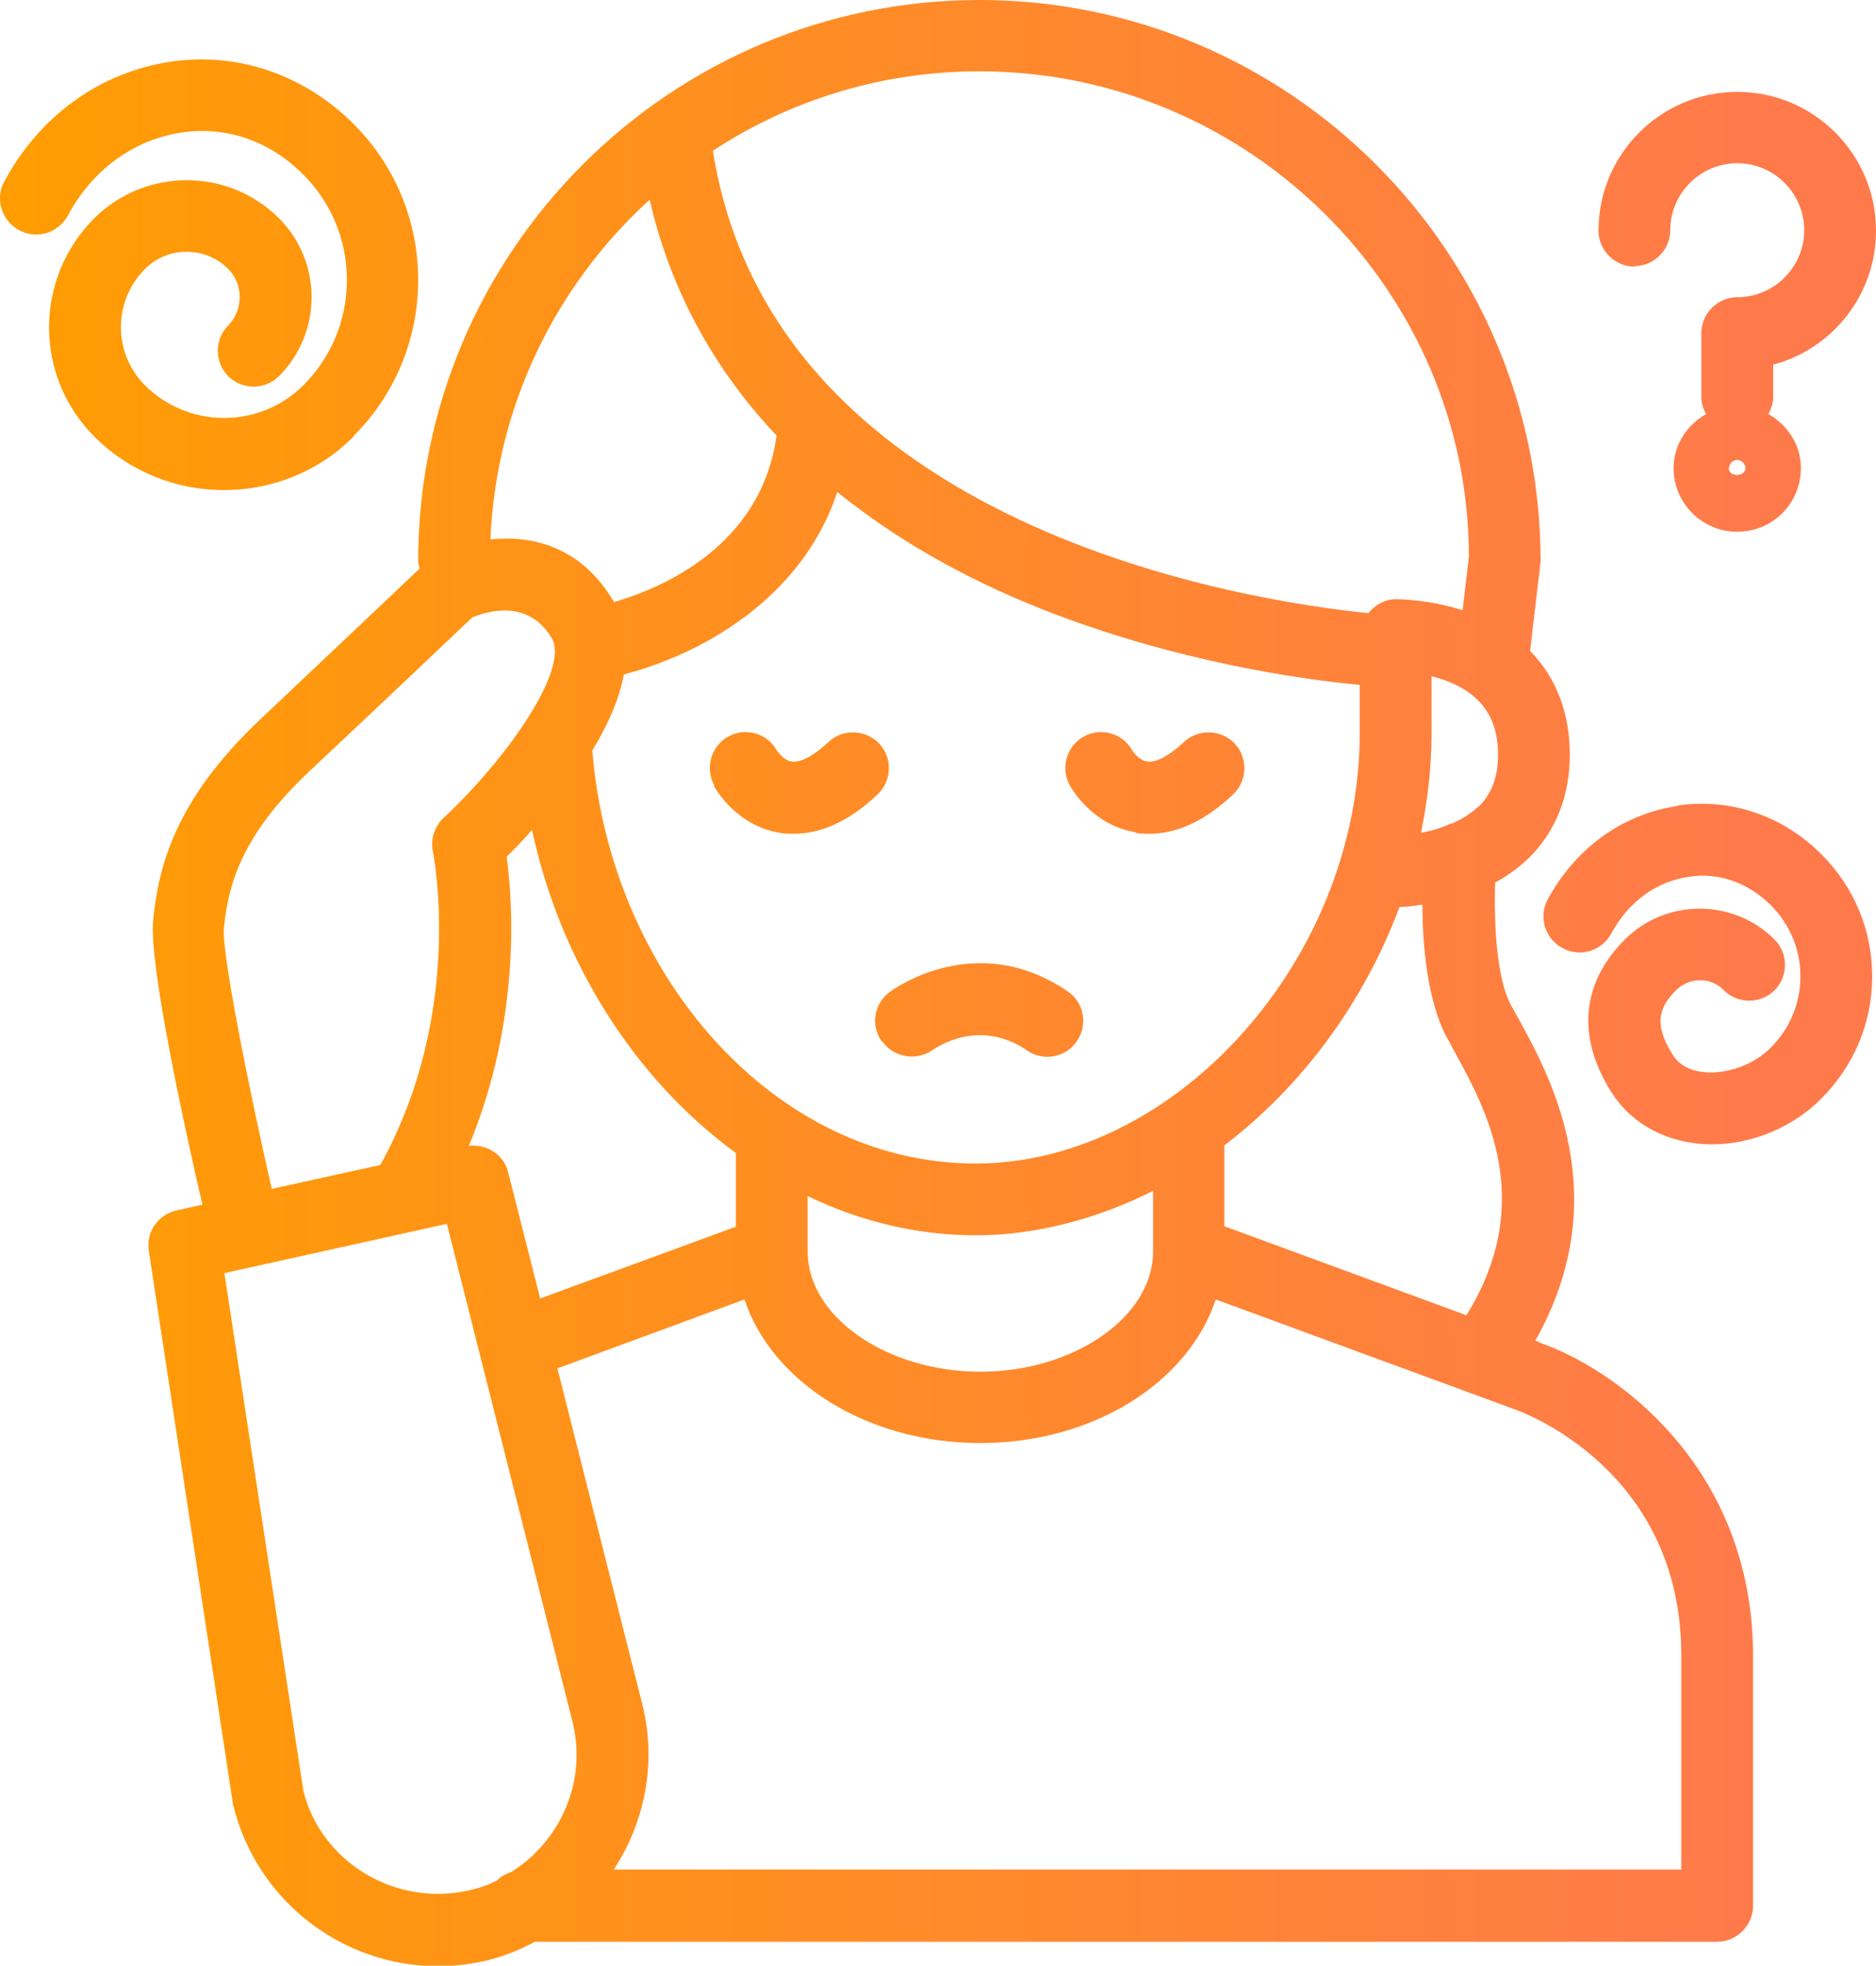
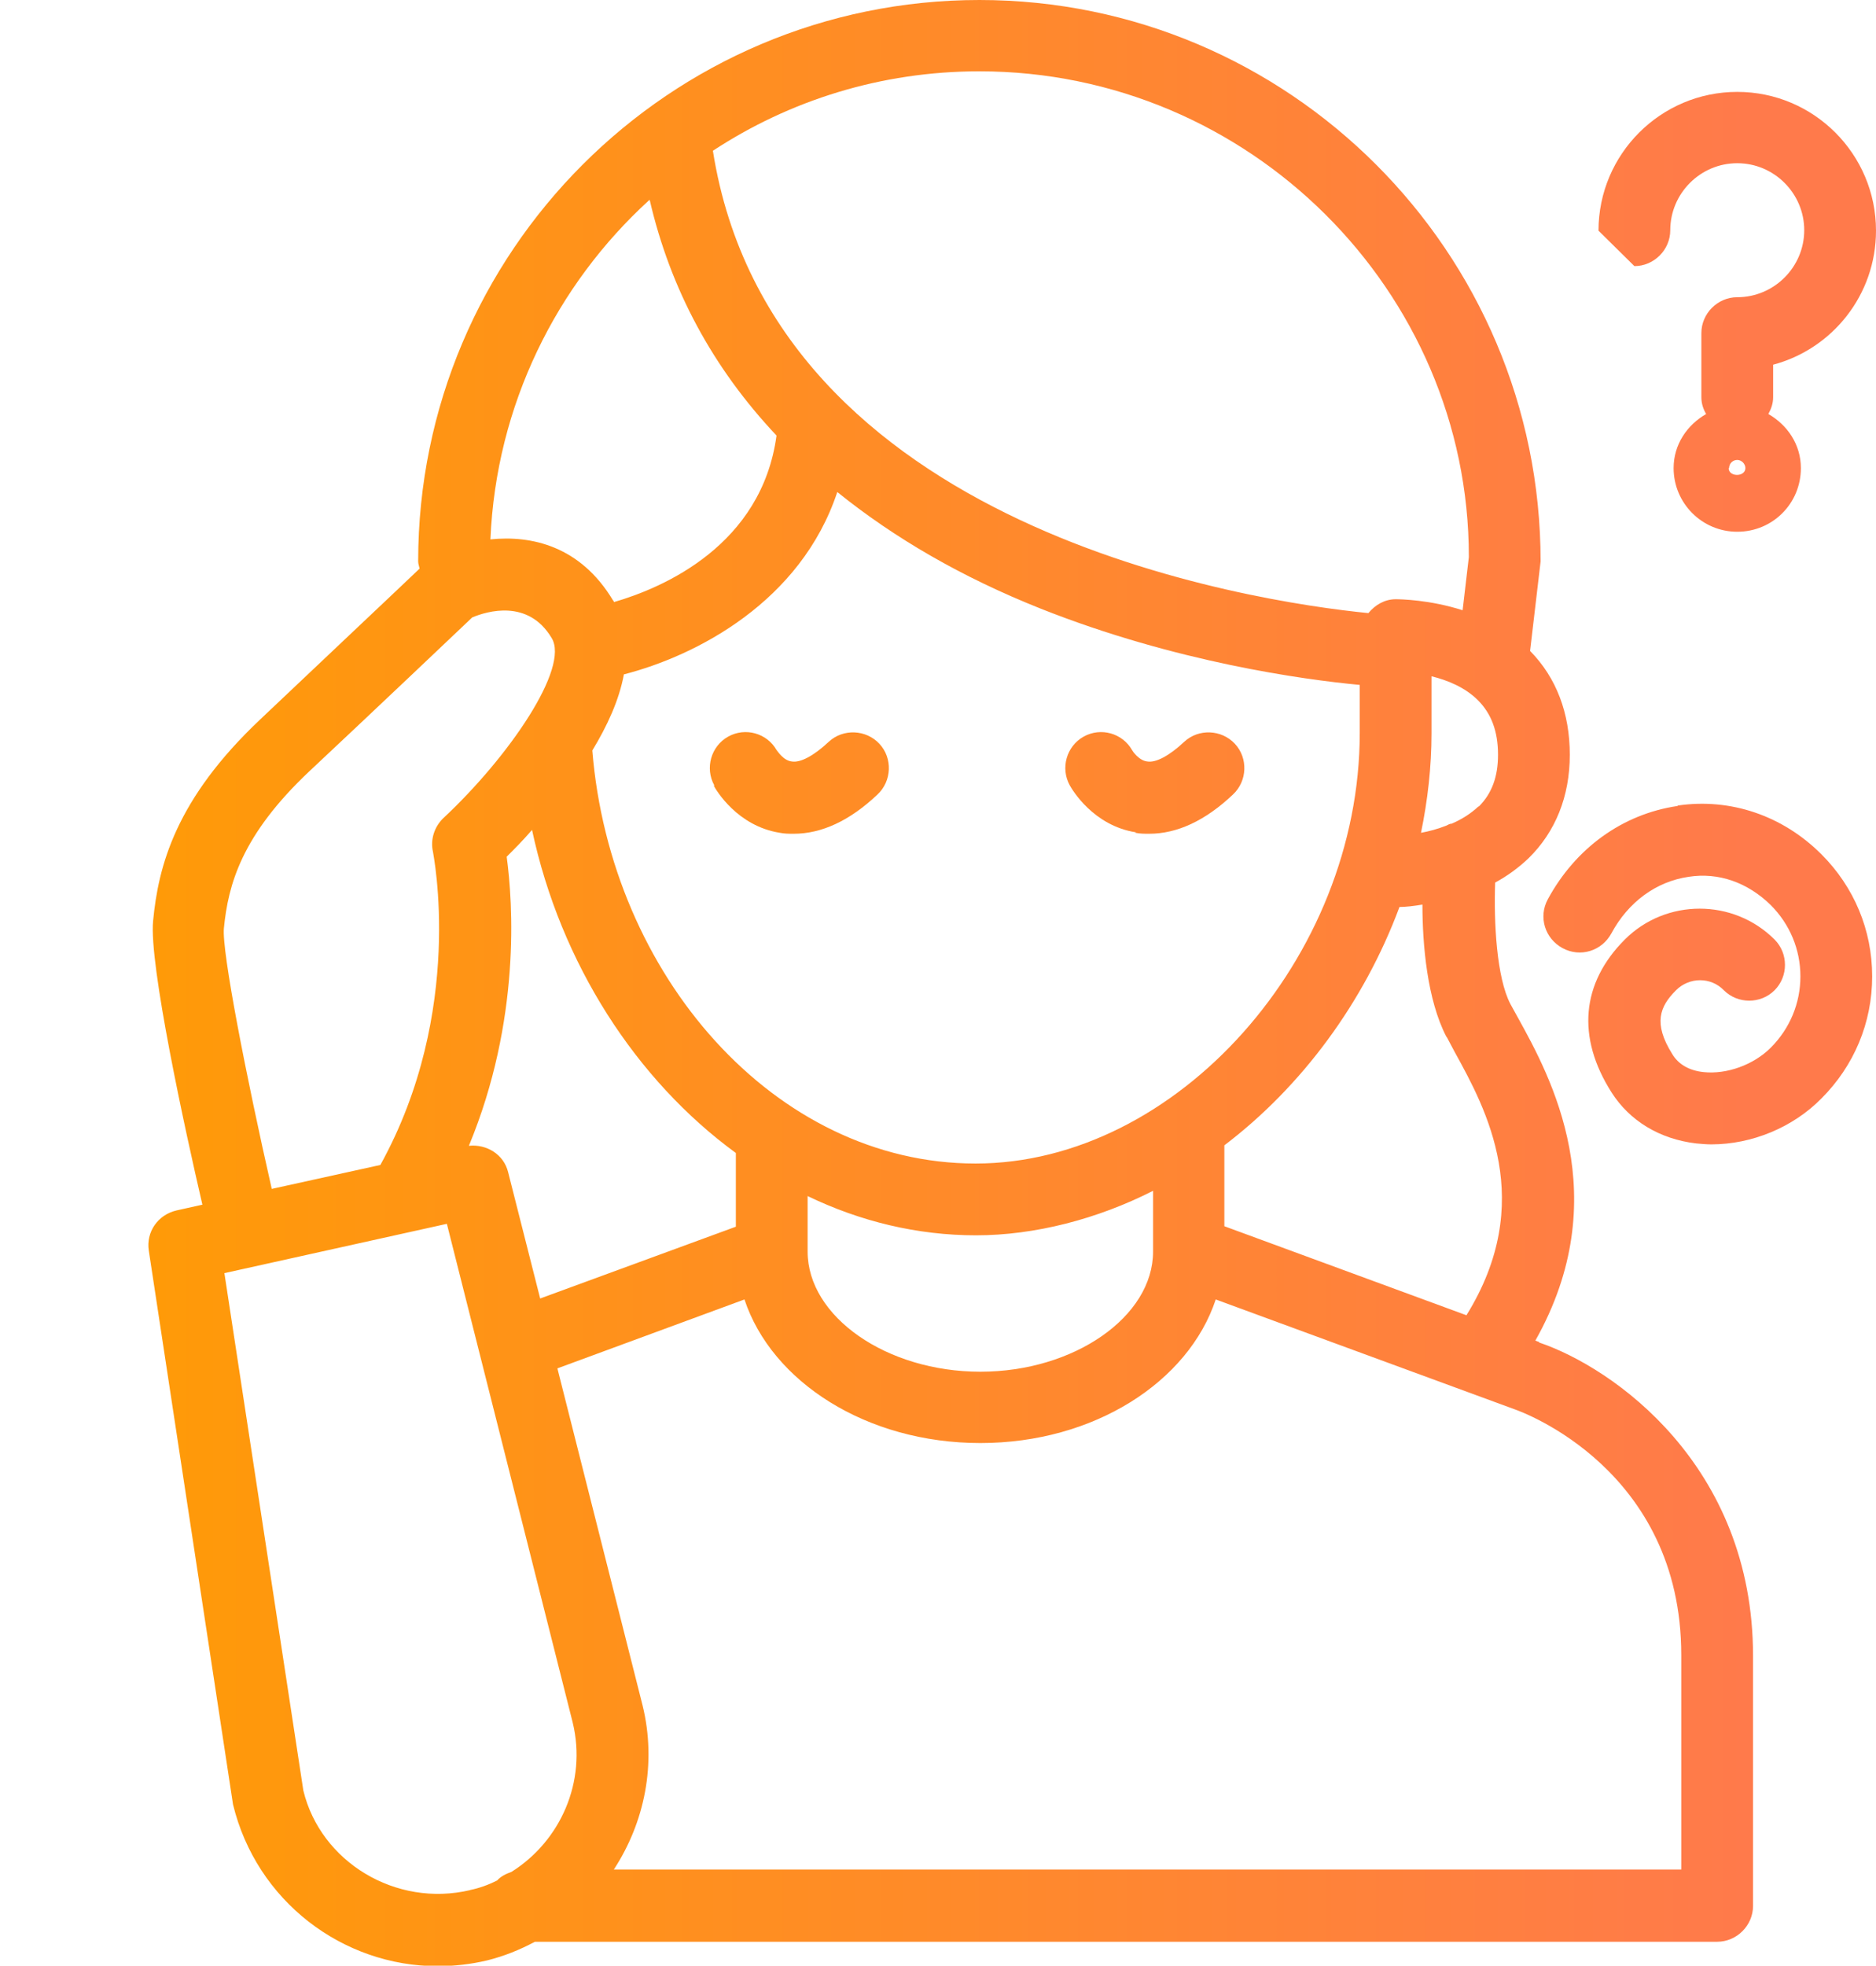
<svg xmlns="http://www.w3.org/2000/svg" xmlns:xlink="http://www.w3.org/1999/xlink" id="_レイヤー_2" viewBox="0 0 39.21 41.07">
  <defs>
    <style>.cls-1{fill:url(#_名称未設定グラデーション_4);}.cls-2{fill:url(#_名称未設定グラデーション_4-5);}.cls-3{fill:url(#_名称未設定グラデーション_4-4);}.cls-4{fill:url(#_名称未設定グラデーション_4-7);}.cls-5{fill:url(#_名称未設定グラデーション_4-6);}.cls-6{fill:url(#_名称未設定グラデーション_4-3);}.cls-7{fill:url(#_名称未設定グラデーション_4-2);}</style>
    <linearGradient id="_名称未設定グラデーション_4" x1="-.77" y1="20.54" x2="36.53" y2="20.54" gradientUnits="userSpaceOnUse">
      <stop offset="0" stop-color="#ff9e00" />
      <stop offset="1" stop-color="#ff7a4b" />
    </linearGradient>
    <linearGradient id="_名称未設定グラデーション_4-2" y1="21.1" y2="21.1" xlink:href="#_名称未設定グラデーション_4" />
    <linearGradient id="_名称未設定グラデーション_4-3" y1="16.36" y2="16.36" xlink:href="#_名称未設定グラデーション_4" />
    <linearGradient id="_名称未設定グラデーション_4-4" y1="16.36" y2="16.36" xlink:href="#_名称未設定グラデーション_4" />
    <linearGradient id="_名称未設定グラデーション_4-5" y1="6.51" y2="6.51" xlink:href="#_名称未設定グラデーション_4" />
    <linearGradient id="_名称未設定グラデーション_4-6" y1="5.74" y2="5.74" xlink:href="#_名称未設定グラデーション_4" />
    <linearGradient id="_名称未設定グラデーション_4-7" y1="20.35" y2="20.35" xlink:href="#_名称未設定グラデーション_4" />
  </defs>
  <g id="_レイヤー_1-2">
    <path class="cls-1" d="M32.17,28.04l-.08-.03c1.69-3,.32-5.51-.36-6.74l-.16-.29c-.29-.55-.35-1.71-.32-2.54.24-.13.48-.3.7-.51.56-.55.86-1.29.86-2.16s-.28-1.61-.83-2.17l.22-1.87c0-6.47-5.26-11.73-11.73-11.73s-11.73,5.26-11.73,11.73c0,.05.02.1.03.15-.47.45-1.98,1.87-3.33,3.15-1.77,1.67-2.13,3.06-2.24,4.21-.09.9.67,4.38,1.03,5.93l-.54.12c-.39.09-.64.45-.58.84l1.76,11.57c.49,2.02,2.29,3.38,4.28,3.38.34,0,.69-.04,1.03-.12.36-.09.68-.22,1-.39h24.71c.41,0,.75-.34.75-.75v-5.22c0-3.99-2.93-6.03-4.47-6.55ZM30.24,21.67l.17.32c.65,1.18,1.71,3.12.24,5.49l-5.06-1.86v-1.69c1.62-1.23,2.92-2.99,3.66-4.98.13,0,.3-.02.48-.05,0,.84.1,1.99.5,2.76ZM15.38,25.63l-4.09,1.5-.67-2.64c-.09-.37-.45-.59-.82-.55,1.09-2.63.92-5.08.79-6.04.15-.15.34-.34.53-.56.6,2.8,2.18,5.23,4.26,6.75v1.53ZM17.5,10.28c1.19.96,2.6,1.78,4.26,2.44,2.8,1.11,5.48,1.48,6.66,1.59v1c0,4.71-3.83,9-8.03,9s-7.63-3.94-8.01-8.63c.31-.51.56-1.05.66-1.59,1.52-.39,3.7-1.52,4.46-3.81ZM16.88,24.99c1.1.53,2.29.82,3.52.82s2.54-.34,3.7-.93v1.27c0,1.36-1.65,2.51-3.61,2.51s-3.61-1.15-3.61-2.51v-1.16ZM30.9,16.85c-.16.15-.35.27-.56.36-.04,0-.07.02-.11.04-.18.07-.36.12-.53.15.14-.68.22-1.38.22-2.08v-1.19c.33.08.7.23.97.5.28.28.42.65.42,1.14,0,.46-.13.81-.4,1.08ZM30.7,11.64l-.13,1.11c-.69-.22-1.3-.23-1.4-.23-.23,0-.43.12-.57.29-2.42-.24-12.45-1.74-13.7-9.66,1.6-1.05,3.51-1.66,5.57-1.66,5.64,0,10.23,4.59,10.23,10.14ZM13.58,4.18c.43,1.86,1.32,3.51,2.65,4.92-.31,2.29-2.36,3.18-3.4,3.48,0-.01,0-.02-.02-.04-.68-1.13-1.7-1.36-2.56-1.27.12-2.81,1.38-5.32,3.32-7.09ZM4.68,19.39c.09-.91.37-1.94,1.78-3.27,1.42-1.33,3.02-2.85,3.41-3.22.31-.13,1.17-.39,1.66.43.38.62-.89,2.48-2.26,3.76-.19.18-.28.45-.22.71,0,.03.68,3.32-1.1,6.54l-2.27.5c-.53-2.33-1.05-4.98-1-5.45ZM9.83,39.49c-1.56.37-3.13-.59-3.49-2.08l-1.65-10.81,4.65-1.03,2.63,10.42c.3,1.24-.26,2.48-1.28,3.12-.11.04-.22.09-.3.18-.18.09-.37.16-.57.2ZM35.14,39.06H12.83c.64-.98.9-2.21.6-3.43l-1.78-7.04,3.91-1.44c.57,1.72,2.55,3,4.93,3s4.35-1.28,4.92-3l6.26,2.3c.14.05,3.47,1.25,3.47,5.13v4.47Z" />
-     <path class="cls-7" d="M18.45,21.77c.24.33.71.4,1.04.17.1-.07.99-.67,1.98.01.13.09.28.13.42.13.24,0,.47-.11.62-.33.23-.34.15-.81-.2-1.04-1.91-1.3-3.64-.04-3.72.02-.33.25-.4.71-.15,1.04Z" />
    <path class="cls-6" d="M14.92,16.42c.05.09.49.84,1.38.98.1.02.19.02.29.02.58,0,1.17-.27,1.75-.82.3-.28.32-.76.04-1.06-.28-.3-.76-.32-1.06-.04-.31.29-.59.44-.77.41-.18-.02-.3-.22-.32-.24-.2-.35-.65-.48-1.01-.28-.36.2-.49.66-.29,1.02Z" />
    <path class="cls-3" d="M23.73,17.4c.1.02.19.02.29.02.58,0,1.17-.27,1.75-.82.3-.28.32-.76.04-1.06-.28-.3-.76-.32-1.06-.04-.31.29-.59.44-.77.41-.18-.02-.31-.22-.32-.24-.2-.35-.65-.48-1.01-.28-.36.2-.49.66-.29,1.02.05.09.49.84,1.38.98Z" />
-     <path class="cls-2" d="M34.16,5.56c.41,0,.75-.34.75-.75,0-.77.63-1.4,1.4-1.4s1.4.63,1.4,1.4-.63,1.4-1.4,1.4c-.41,0-.75.34-.75.75v1.34c0,.13.04.25.1.35-.4.23-.68.64-.68,1.13,0,.73.59,1.33,1.33,1.33s1.33-.59,1.33-1.33c0-.49-.28-.9-.68-1.13.06-.11.1-.22.1-.35v-.68c1.24-.33,2.15-1.46,2.15-2.8,0-1.6-1.3-2.9-2.9-2.9s-2.9,1.3-2.9,2.9c0,.41.34.75.75.75ZM36.14,9.78c0-.1.08-.17.17-.17s.17.08.17.17c0,.19-.35.19-.35,0Z" />
-     <path class="cls-5" d="M7.39,9.11c.87-.87,1.35-2.03,1.35-3.26s-.48-2.39-1.35-3.26c-1.03-1.03-2.43-1.51-3.83-1.3C2.09,1.51.83,2.42.09,3.79c-.2.36-.06.82.31,1.02.37.2.82.06,1.02-.31.51-.95,1.37-1.58,2.37-1.73.93-.14,1.85.17,2.55.88.59.59.91,1.37.91,2.2s-.32,1.61-.91,2.2c-.91.91-2.4.91-3.31,0-.67-.67-.67-1.76,0-2.43.48-.48,1.26-.48,1.74,0,.32.32.32.85,0,1.18-.29.29-.29.77,0,1.06s.77.29,1.06,0c.91-.91.91-2.39,0-3.3-1.06-1.06-2.79-1.06-3.86,0-1.26,1.26-1.26,3.3,0,4.56.75.75,1.73,1.12,2.71,1.12s1.97-.37,2.71-1.12Z" />
+     <path class="cls-2" d="M34.16,5.56c.41,0,.75-.34.75-.75,0-.77.63-1.4,1.4-1.4s1.4.63,1.4,1.4-.63,1.4-1.4,1.4c-.41,0-.75.34-.75.75v1.34c0,.13.04.25.1.35-.4.23-.68.64-.68,1.13,0,.73.59,1.33,1.33,1.33s1.33-.59,1.33-1.33c0-.49-.28-.9-.68-1.13.06-.11.1-.22.1-.35v-.68c1.24-.33,2.15-1.46,2.15-2.8,0-1.6-1.3-2.9-2.9-2.9s-2.9,1.3-2.9,2.9ZM36.14,9.78c0-.1.08-.17.17-.17s.17.08.17.17c0,.19-.35.19-.35,0Z" />
    <path class="cls-4" d="M35.06,16.84c-1.15.17-2.13.88-2.71,1.95-.2.37-.06.82.31,1.02.37.2.82.06,1.02-.31.35-.65.93-1.08,1.61-1.18.63-.1,1.24.12,1.72.59.4.4.62.93.62,1.49s-.22,1.09-.62,1.49c-.36.36-.92.56-1.4.51-.3-.03-.53-.16-.66-.38-.4-.64-.26-.99.08-1.33.28-.28.73-.28,1,0,.29.29.77.29,1.06,0s.29-.77,0-1.06c-.86-.86-2.27-.86-3.13,0-.91.91-1.01,2.04-.28,3.19.38.6,1.01.98,1.77,1.07.11.01.21.02.32.02.84,0,1.7-.35,2.3-.96.68-.68,1.06-1.58,1.06-2.55s-.38-1.87-1.06-2.55c-.81-.81-1.9-1.18-3-1.02Z" />
  </g>
</svg>